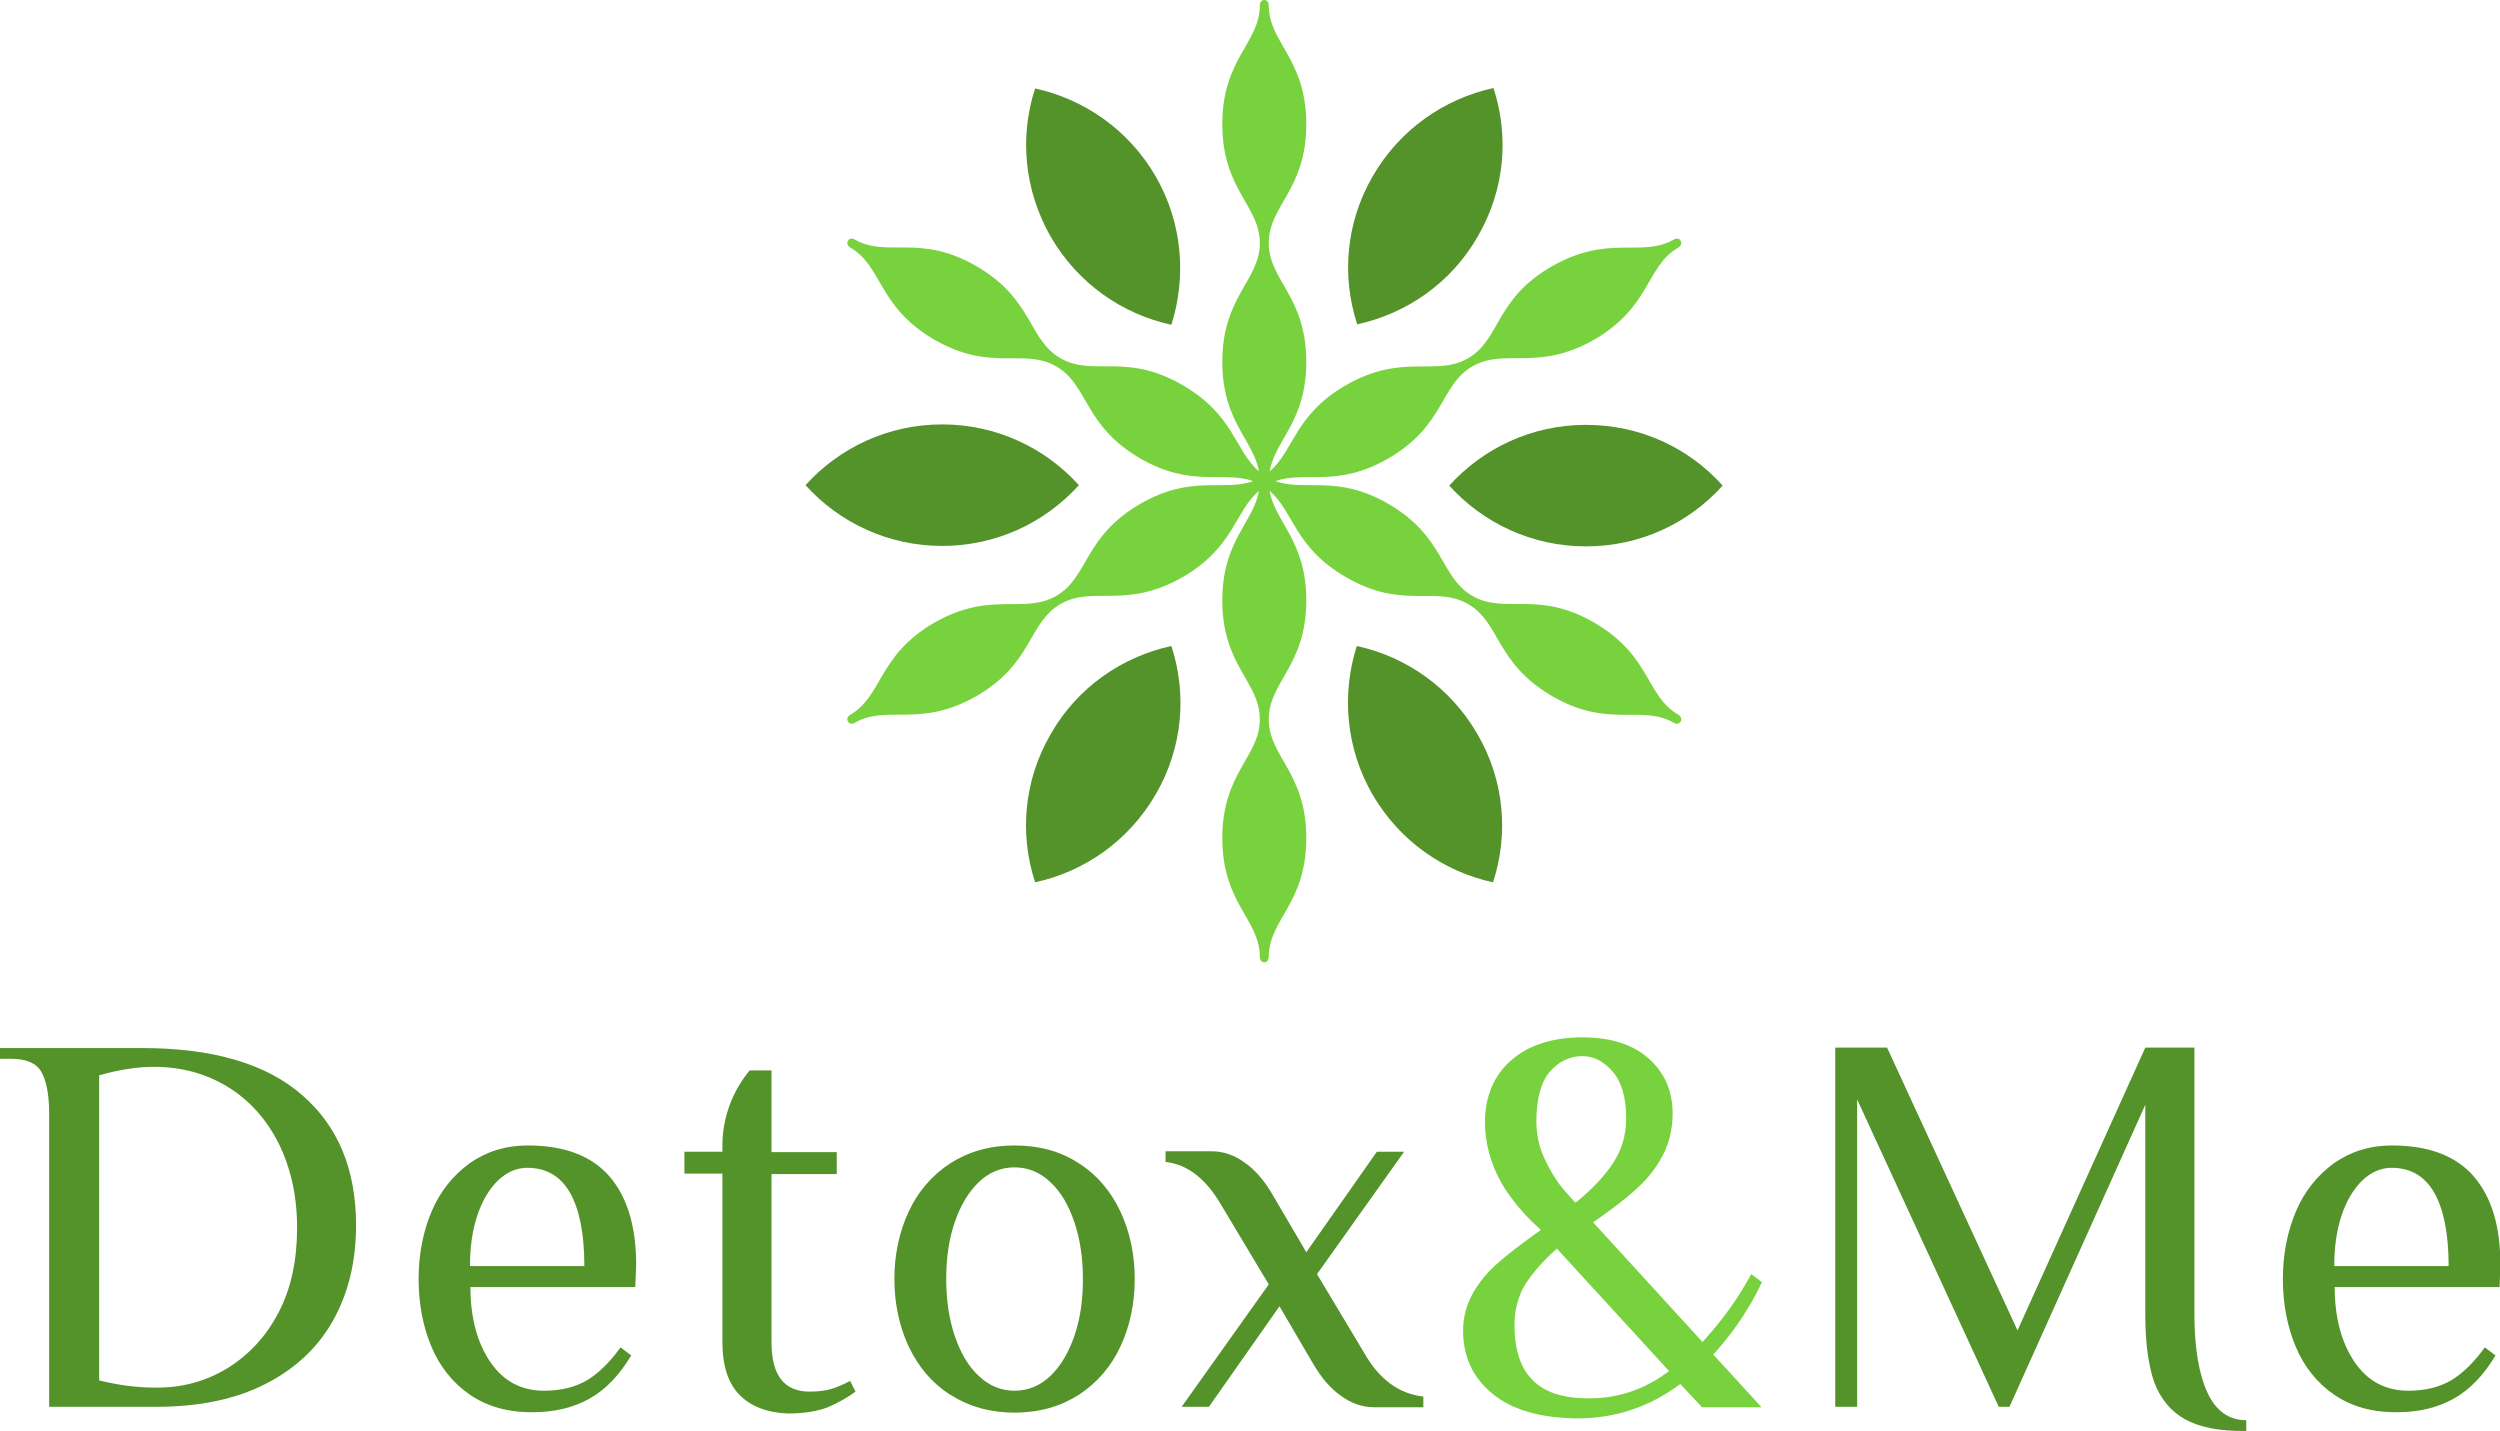
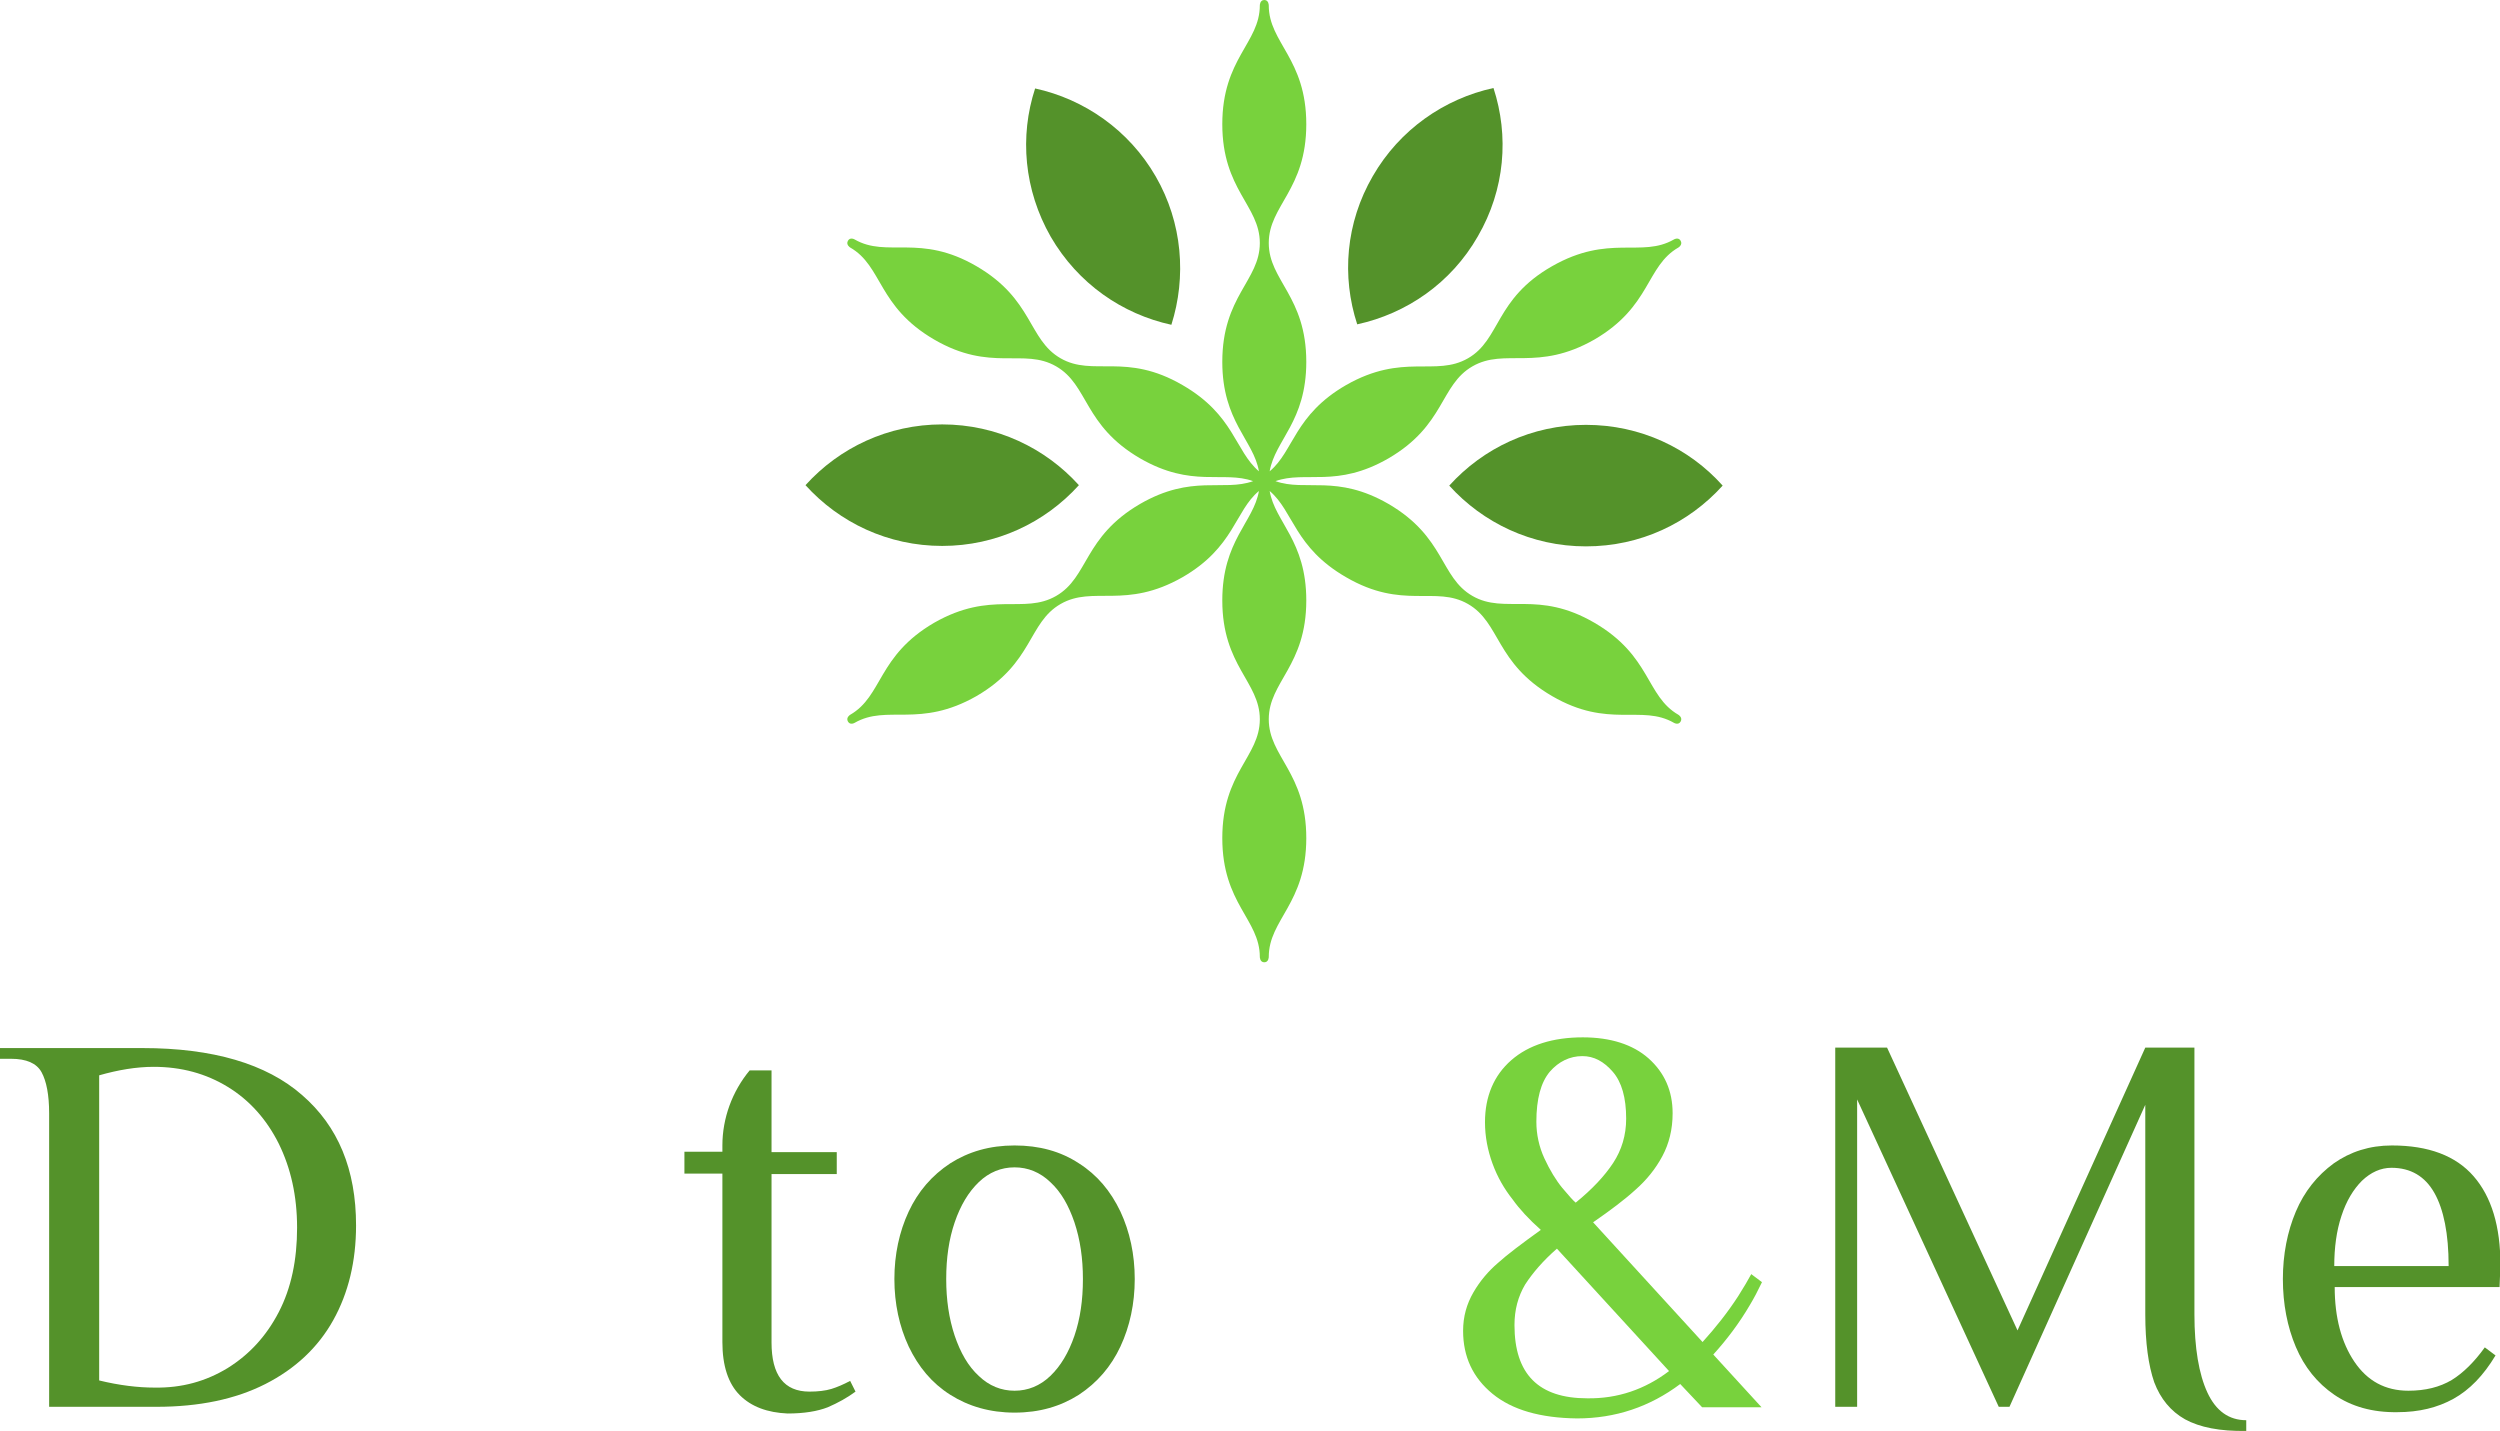
<svg xmlns="http://www.w3.org/2000/svg" version="1.1" id="Warstwa_1" x="0px" y="0px" viewBox="0 0 559.6 320.4" style="enable-background:new 0 0 559.6 320.4;" xml:space="preserve">
  <style type="text/css"> .st0{fill:#78D23D;} .st1{fill:#54922A;} </style>
  <g>
    <path class="st0" d="M375.7,160c-7.3-4.2-6.1-13.2-18.8-20.6c-12.7-7.4-20-1.8-27.3-6c-7.3-4.2-6.1-13.2-18.8-20.6 c-11.6-6.7-18.6-2.7-25.3-5.1c6.7-2.4,13.7,1.6,25.3-5.1c12.7-7.4,11.5-16.4,18.8-20.6c7.3-4.2,14.5,1.3,27.3-6 c12.7-7.4,11.5-16.4,18.8-20.6c0,0,1-0.6,0.5-1.5c-0.5-0.9-1.5-0.3-1.5-0.3c-7.3,4.2-14.5-1.3-27.3,6s-11.5,16.4-18.8,20.6 c-7.3,4.2-14.5-1.3-27.3,6c-11.6,6.7-11.7,14.8-17.1,19.3c1.2-7,8.2-11.1,8.2-24.5c0-14.7-8.4-18.2-8.4-26.6s8.4-11.9,8.4-26.6 c0-14.7-8.4-18.2-8.4-26.6c0,0,0-1.2-1-1.2c-1,0-1,1.2-1,1.2c0,8.4-8.4,11.9-8.4,26.6c0,14.7,8.4,18.2,8.4,26.6s-8.4,11.9-8.4,26.6 c0,13.4,7,17.5,8.2,24.5c-5.4-4.6-5.5-12.6-17.1-19.3c-12.7-7.4-20-1.8-27.3-6c-7.3-4.2-6.1-13.2-18.8-20.6s-20-1.8-27.3-6 c0,0-1-0.6-1.5,0.3c-0.5,0.9,0.5,1.5,0.5,1.5c7.3,4.2,6.1,13.2,18.8,20.6c12.7,7.4,20,1.8,27.3,6s6.1,13.2,18.8,20.6 c11.6,6.7,18.6,2.7,25.3,5.1c-6.7,2.4-13.7-1.6-25.3,5.1c-12.7,7.4-11.5,16.4-18.8,20.6s-14.5-1.3-27.3,6 c-12.7,7.4-11.5,16.4-18.8,20.6c0,0-1,0.6-0.5,1.5s1.5,0.3,1.5,0.3c7.3-4.2,14.5,1.3,27.3-6c12.7-7.4,11.5-16.4,18.8-20.6 c7.3-4.2,14.5,1.3,27.3-6c11.6-6.7,11.7-14.8,17.1-19.3c-1.2,7-8.2,11.1-8.2,24.5c0,14.7,8.4,18.2,8.4,26.6 c0,8.4-8.4,11.9-8.4,26.6c0,14.7,8.4,18.2,8.4,26.6c0,0,0,1.2,1,1.2s1-1.2,1-1.2c0-8.4,8.4-11.9,8.4-26.6c0-14.7-8.4-18.2-8.4-26.6 c0-8.4,8.4-11.9,8.4-26.6c0-13.4-7-17.5-8.2-24.5c5.4,4.6,5.5,12.6,17.1,19.3c12.7,7.4,20,1.8,27.3,6c7.3,4.2,6.1,13.2,18.8,20.6 c12.7,7.4,20,1.8,27.3,6c0,0,1,0.6,1.5-0.3C376.7,160.6,375.7,160,375.7,160z" />
    <path class="st1" d="M11,249.2c0-4.1-0.6-7.2-1.7-9.2c-1.1-2-3.4-3-6.8-3H0v-2.4h31.9c15.7,0,27.7,3.5,35.7,10.5 c8.1,7,12.1,16.7,12.1,29.2c0,8-1.7,15.1-5.1,21.2c-3.4,6.1-8.5,10.9-15.2,14.3c-6.7,3.4-14.8,5.1-24.4,5.1H11V249.2z M51,306.2 c4.8-3,8.6-7.1,11.4-12.5c2.8-5.4,4.1-11.7,4.1-18.9c0-7.1-1.4-13.3-4.1-18.8c-2.7-5.4-6.5-9.7-11.4-12.7c-4.9-3-10.4-4.5-16.6-4.5 c-3.9,0-8,0.7-12.2,1.9v68.3c4.5,1.1,8.7,1.6,12.4,1.6C40.7,310.7,46.1,309.2,51,306.2z" />
-     <path class="st1" d="M105.2,312.2c-3.8-2.6-6.7-6.2-8.6-10.7c-1.9-4.5-2.9-9.6-2.9-15.2c0-5.5,1-10.6,2.9-15.1 c1.9-4.5,4.8-8.1,8.5-10.8c3.7-2.6,8-4,13-4c8.2,0,14.3,2.3,18.3,6.9c4,4.6,6,11.2,6,19.9l-0.2,4.9h-36.9c0,6.8,1.5,12.4,4.4,16.7 c2.9,4.3,6.9,6.5,12.1,6.5c3.8,0,7-0.8,9.7-2.4c2.6-1.6,5.1-4.1,7.4-7.3l2.4,1.8c-2.7,4.5-5.8,7.7-9.4,9.7c-3.6,2-7.8,3-12.5,3 C113.7,316.2,109,314.8,105.2,312.2z M130.8,283.3c0-7.1-1.1-12.6-3.2-16.3c-2.1-3.7-5.3-5.6-9.6-5.6c-2.4,0-4.6,1-6.6,2.9 c-1.9,1.9-3.5,4.5-4.6,7.9c-1.1,3.3-1.6,7.1-1.6,11.2H130.8z" />
    <path class="st1" d="M165.6,312.3c-2.6-2.6-3.9-6.6-3.9-11.9v-37.7h-8.5v-4.9h8.5v-1.4c0-6.1,2.2-12.1,6.1-16.8l0,0h4.9v18.3h14.6 v4.9h-14.6v37.7c0,7.3,2.8,11,8.5,11c1.9,0,3.6-0.2,4.9-0.6c1.3-0.4,2.7-1,4.2-1.8l1.2,2.4c-1.9,1.4-3.9,2.5-6.2,3.5 c-2.3,0.9-5.3,1.4-9,1.4C171.8,316.2,168.2,314.9,165.6,312.3z" />
    <path class="st1" d="M212.7,312.2c-4.1-2.6-7.1-6.2-9.3-10.8c-2.1-4.5-3.2-9.6-3.2-15.1c0-5.5,1.1-10.6,3.2-15.1 c2.1-4.5,5.2-8.1,9.3-10.8c4.1-2.6,8.8-4,14.4-4c5.5,0,10.3,1.3,14.4,4c4.1,2.6,7.1,6.2,9.3,10.8c2.1,4.5,3.2,9.6,3.2,15.1 c0,5.5-1.1,10.6-3.2,15.1c-2.1,4.5-5.2,8.1-9.3,10.8c-4.1,2.6-8.8,4-14.4,4C221.6,316.2,216.8,314.8,212.7,312.2z M235.1,308 c2.3-2.2,4.1-5.2,5.4-9c1.3-3.8,1.9-8,1.9-12.7c0-4.6-0.6-8.8-1.9-12.7c-1.3-3.8-3-6.8-5.4-9c-2.3-2.2-5-3.3-8-3.3 c-3,0-5.7,1.1-8,3.3c-2.3,2.2-4.1,5.2-5.4,9c-1.3,3.8-1.9,8-1.9,12.7c0,4.6,0.6,8.8,1.9,12.7c1.3,3.8,3,6.8,5.4,9 c2.3,2.2,5,3.3,8,3.3C230.1,311.3,232.8,310.2,235.1,308z" />
-     <path class="st1" d="M284,287.5l-10.6-17.7c-3.4-5.9-7.6-9.2-12.5-9.7v-2.4h10.3c2.7,0,5.2,0.9,7.5,2.6c2.4,1.7,4.4,4.1,6.2,7.2 l7.5,12.8l15.8-22.5h6.1l-19.5,27.4l10.6,17.7c3.3,5.8,7.7,9.1,13.2,9.7v2.4h-11c-2.7,0-5.2-0.9-7.5-2.6c-2.4-1.7-4.4-4.1-6.2-7.2 l-7.5-12.8l-15.8,22.5h-6.1L284,287.5z" />
    <path class="st0" d="M334.1,312c-4.4-3.6-6.6-8.3-6.6-14.1c0-3.2,0.8-6,2.3-8.6c1.5-2.6,3.4-4.8,5.5-6.6c2.1-1.9,5.3-4.3,9.6-7.4 c-2.7-2.4-4.8-4.7-6.3-6.8c-1.9-2.4-3.4-5-4.5-8c-1.1-3-1.7-6.1-1.7-9.3c0-5.8,2-10.5,5.9-13.9c3.9-3.4,9.3-5.1,16-5.1 c6.2,0,11.2,1.6,14.7,4.7c3.6,3.2,5.4,7.3,5.4,12.3c0,3.6-0.8,6.8-2.3,9.6c-1.5,2.8-3.5,5.3-6,7.5c-2.4,2.2-5.6,4.6-9.5,7.3 l24.5,26.8c2.9-3.2,5.6-6.6,8-10.3c1.2-1.9,2.2-3.6,2.9-4.9l2.4,1.8c-0.9,1.9-1.8,3.6-2.7,5.1c-2.4,4.1-5.2,7.8-8.2,11.1l10.8,11.8 H381l-4.9-5.2c-6.8,5.1-14.5,7.7-23.1,7.7C344.8,317.4,338.5,315.6,334.1,312z M373.6,306.9l-25.1-27.4c-3.1,2.7-5.4,5.4-7.1,8 c-1.6,2.7-2.4,5.7-2.4,9.1c0,11,5.4,16.4,16.3,16.4C362.1,313.1,368.2,311,373.6,306.9z M361.1,260.3c1.9-2.9,2.9-6.2,2.9-9.9 c0-4.7-1-8.2-3-10.5c-2-2.3-4.2-3.5-6.8-3.5c-2.8,0-5.3,1.2-7.3,3.5c-2,2.4-3,6.1-3,11.2c0,2.8,0.6,5.6,1.8,8.2 c1.2,2.6,2.6,4.9,4,6.6c1.5,1.8,2.5,2.9,3,3.3C356.4,266.2,359.2,263.2,361.1,260.3z" />
    <path class="st1" d="M489.1,317.7c-3.2-1.8-5.5-4.6-6.9-8.3c-1.3-3.8-2-8.8-2-15.2v-46.9l-30.4,67.6h-2.4l-31.7-68.8v68.8h-4.9 v-80.4h11.6l29.2,63.3l28.6-63.3h11v59.7c0,7.5,1,13.4,2.9,17.5s4.8,6.2,8.7,6.2v2.4C496.9,320.4,492.4,319.5,489.1,317.7z" />
    <path class="st1" d="M522.5,312.2c-3.8-2.6-6.7-6.2-8.6-10.7c-1.9-4.5-2.9-9.6-2.9-15.2c0-5.5,1-10.6,2.9-15.1 c1.9-4.5,4.8-8.1,8.5-10.8c3.7-2.6,8-4,13-4c8.2,0,14.3,2.3,18.3,6.9c4,4.6,6,11.2,6,19.9l-0.2,4.9h-36.9c0,6.8,1.5,12.4,4.4,16.7 c2.9,4.3,6.9,6.5,12.1,6.5c3.8,0,7-0.8,9.7-2.4c2.6-1.6,5.1-4.1,7.4-7.3l2.4,1.8c-2.7,4.5-5.8,7.7-9.4,9.7c-3.6,2-7.8,3-12.5,3 C531,316.2,526.3,314.8,522.5,312.2z M548.1,283.3c0-7.1-1.1-12.6-3.2-16.3c-2.1-3.7-5.3-5.6-9.6-5.6c-2.4,0-4.6,1-6.6,2.9 c-1.9,1.9-3.5,4.5-4.6,7.9c-1.1,3.3-1.6,7.1-1.6,11.2H548.1z" />
    <g>
      <g>
        <path class="st1" d="M235.2,53c6.1,10.5,16,17.3,27,19.7c3.4-10.7,2.5-22.8-3.5-33.2s-16-17.3-27-19.7 C228.2,30.5,229.2,42.5,235.2,53z" />
        <path class="st0" d="M283.8,108.1" />
      </g>
      <g>
        <path class="st1" d="M307.3,39.4c-6.1,10.5-7,22.5-3.5,33.2c11-2.4,21-9.2,27-19.7c6.1-10.5,7-22.5,3.5-33.2 C323.3,22.1,313.3,29,307.3,39.4z" />
        <path class="st0" d="M283.8,109.1" />
      </g>
      <g>
        <path class="st1" d="M355,95.1c-12.1,0-23,5.2-30.6,13.6c7.5,8.3,18.4,13.6,30.6,13.6s23-5.2,30.6-13.6 C378.1,100.3,367.2,95.1,355,95.1z" />
        <path class="st0" d="M283,109.6" />
      </g>
      <g>
-         <path class="st1" d="M330.7,164.3c-6.1-10.5-16-17.3-27-19.7c-3.4,10.7-2.5,22.8,3.5,33.2c6.1,10.5,16,17.3,27,19.7 C337.7,186.8,336.8,174.8,330.7,164.3z" />
        <path class="st0" d="M282.1,109.1" />
      </g>
      <g>
-         <path class="st1" d="M258.7,177.8c6.1-10.5,7-22.5,3.5-33.2c-11,2.4-21,9.2-27,19.7c-6.1,10.5-7,22.5-3.5,33.2 C242.7,195.1,252.6,188.3,258.7,177.8z" />
        <path class="st0" d="M282.1,108.1" />
      </g>
      <g>
        <path class="st1" d="M210.9,122.2c12.1,0,23-5.2,30.6-13.6c-7.5-8.3-18.4-13.6-30.6-13.6c-12.1,0-23,5.2-30.6,13.6 C187.9,117,198.8,122.2,210.9,122.2z" />
        <path class="st0" d="M283,107.6" />
      </g>
    </g>
  </g>
</svg>